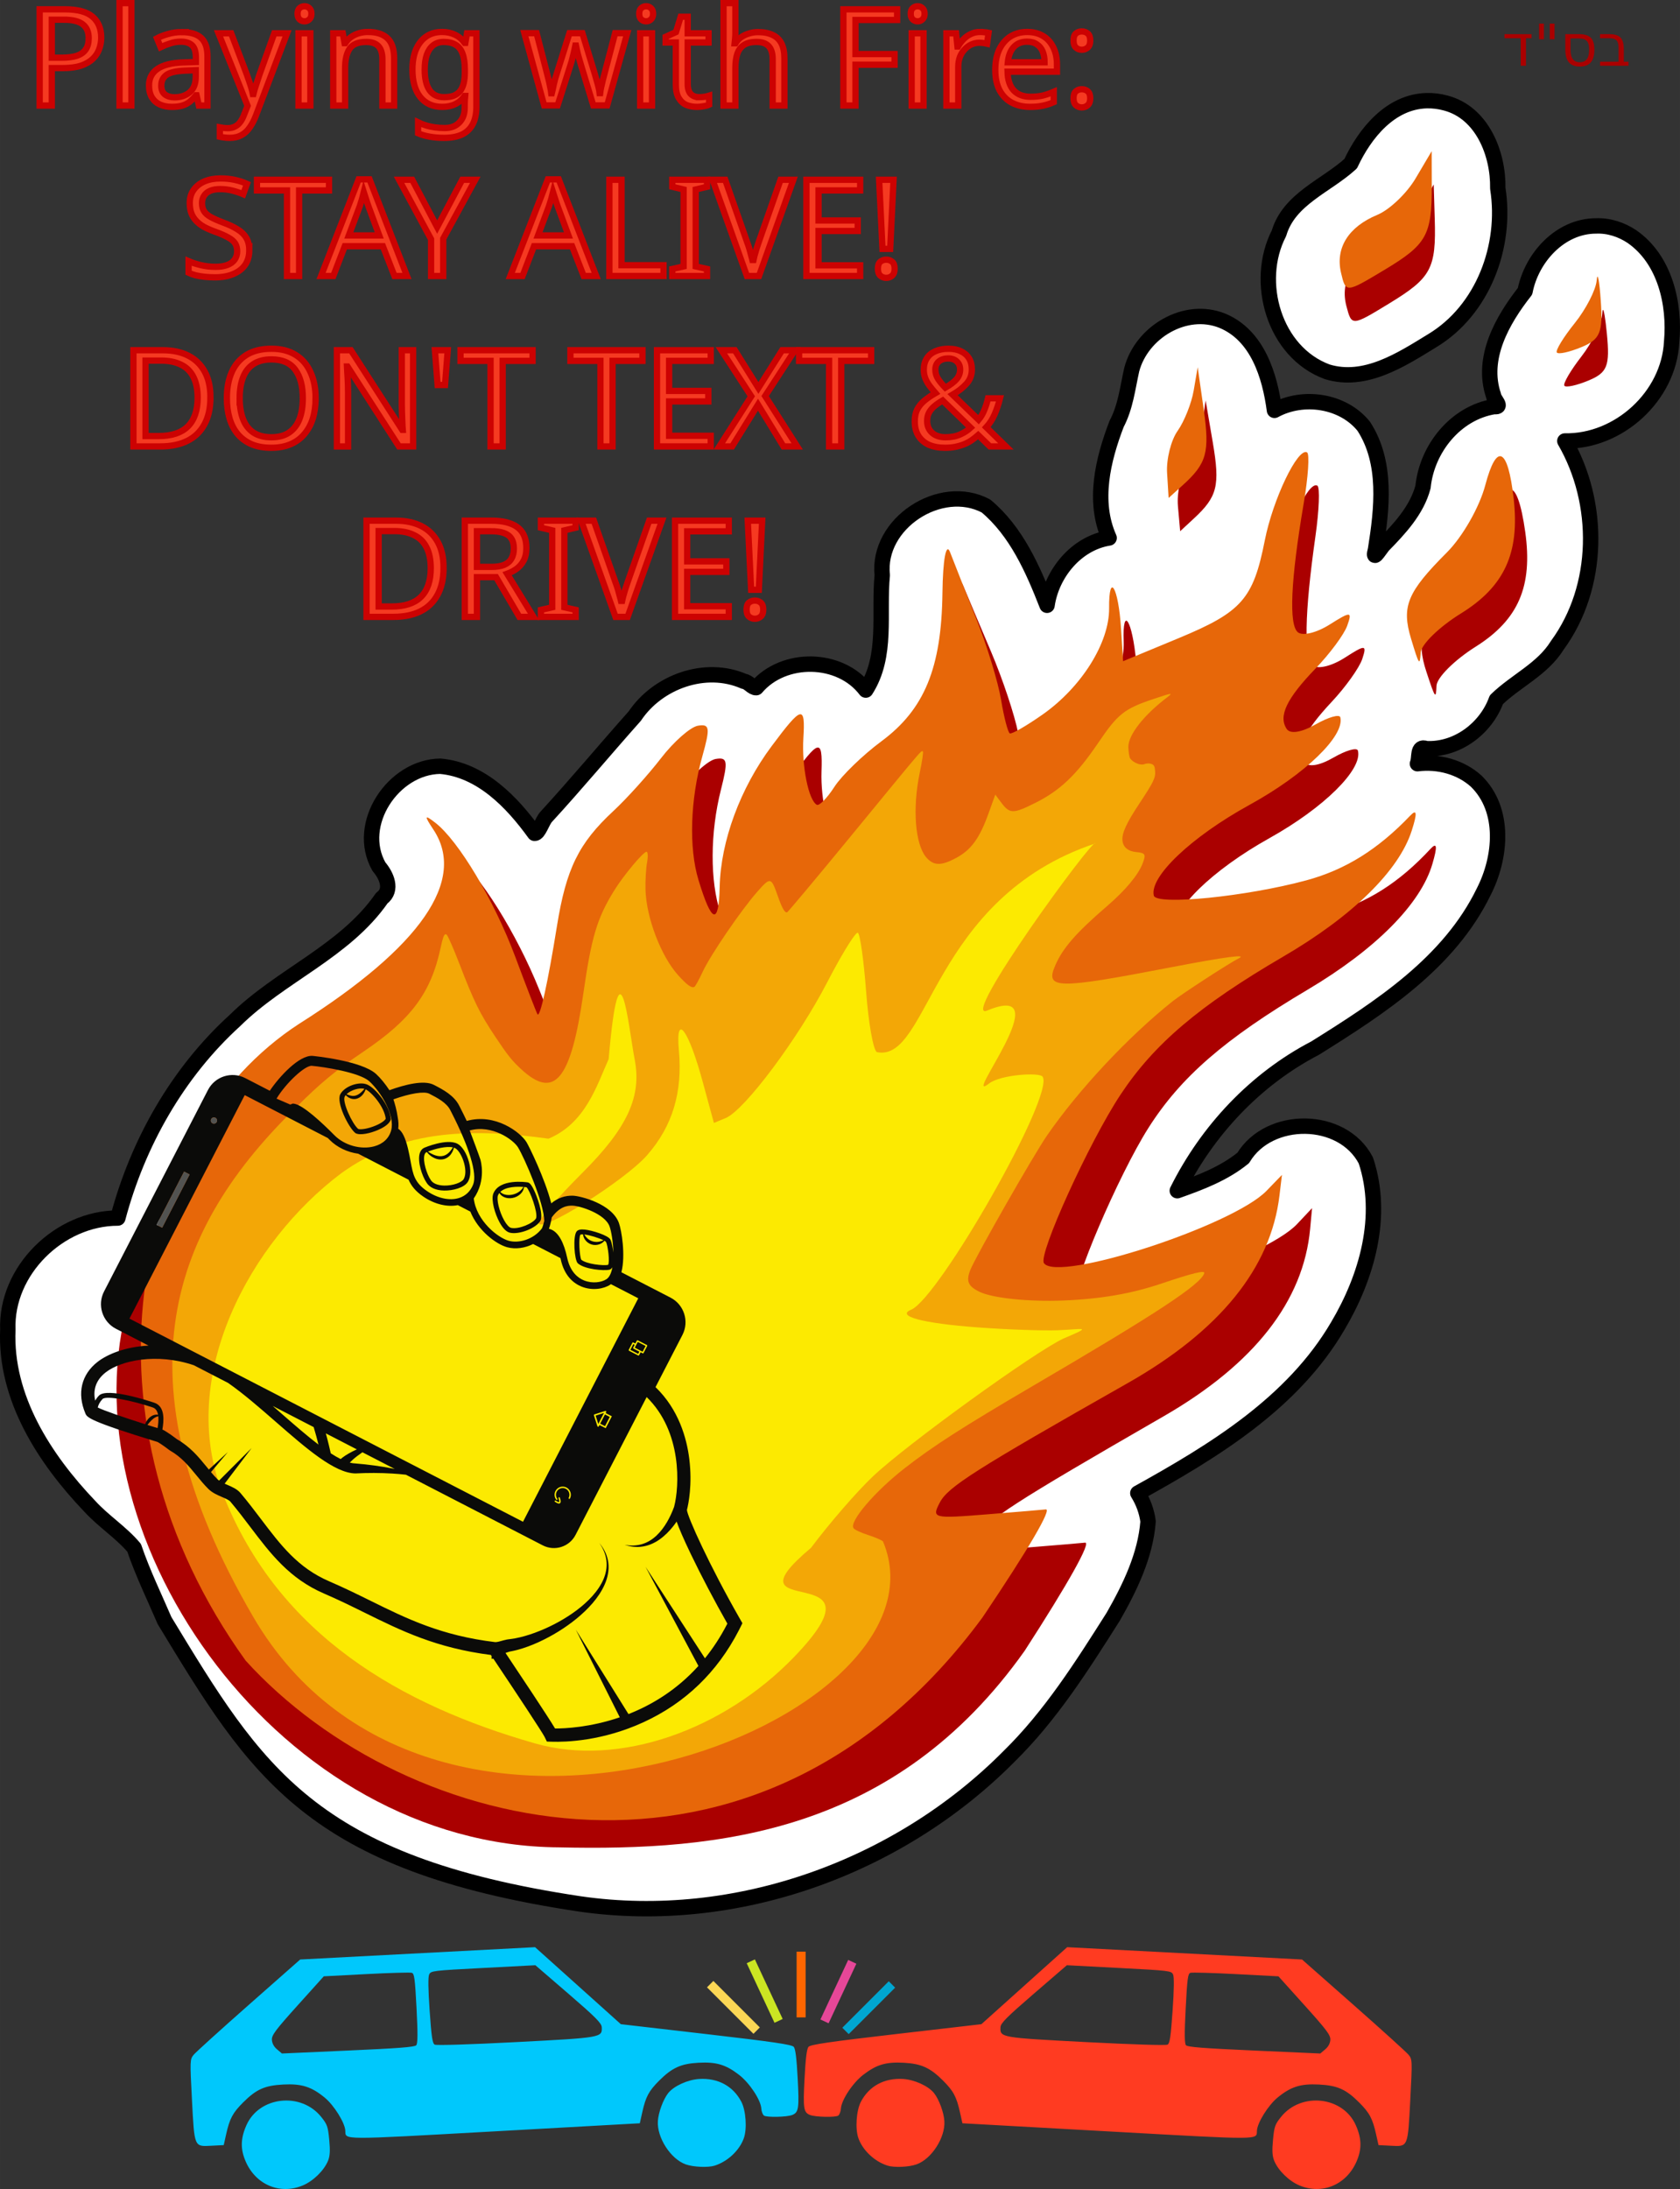
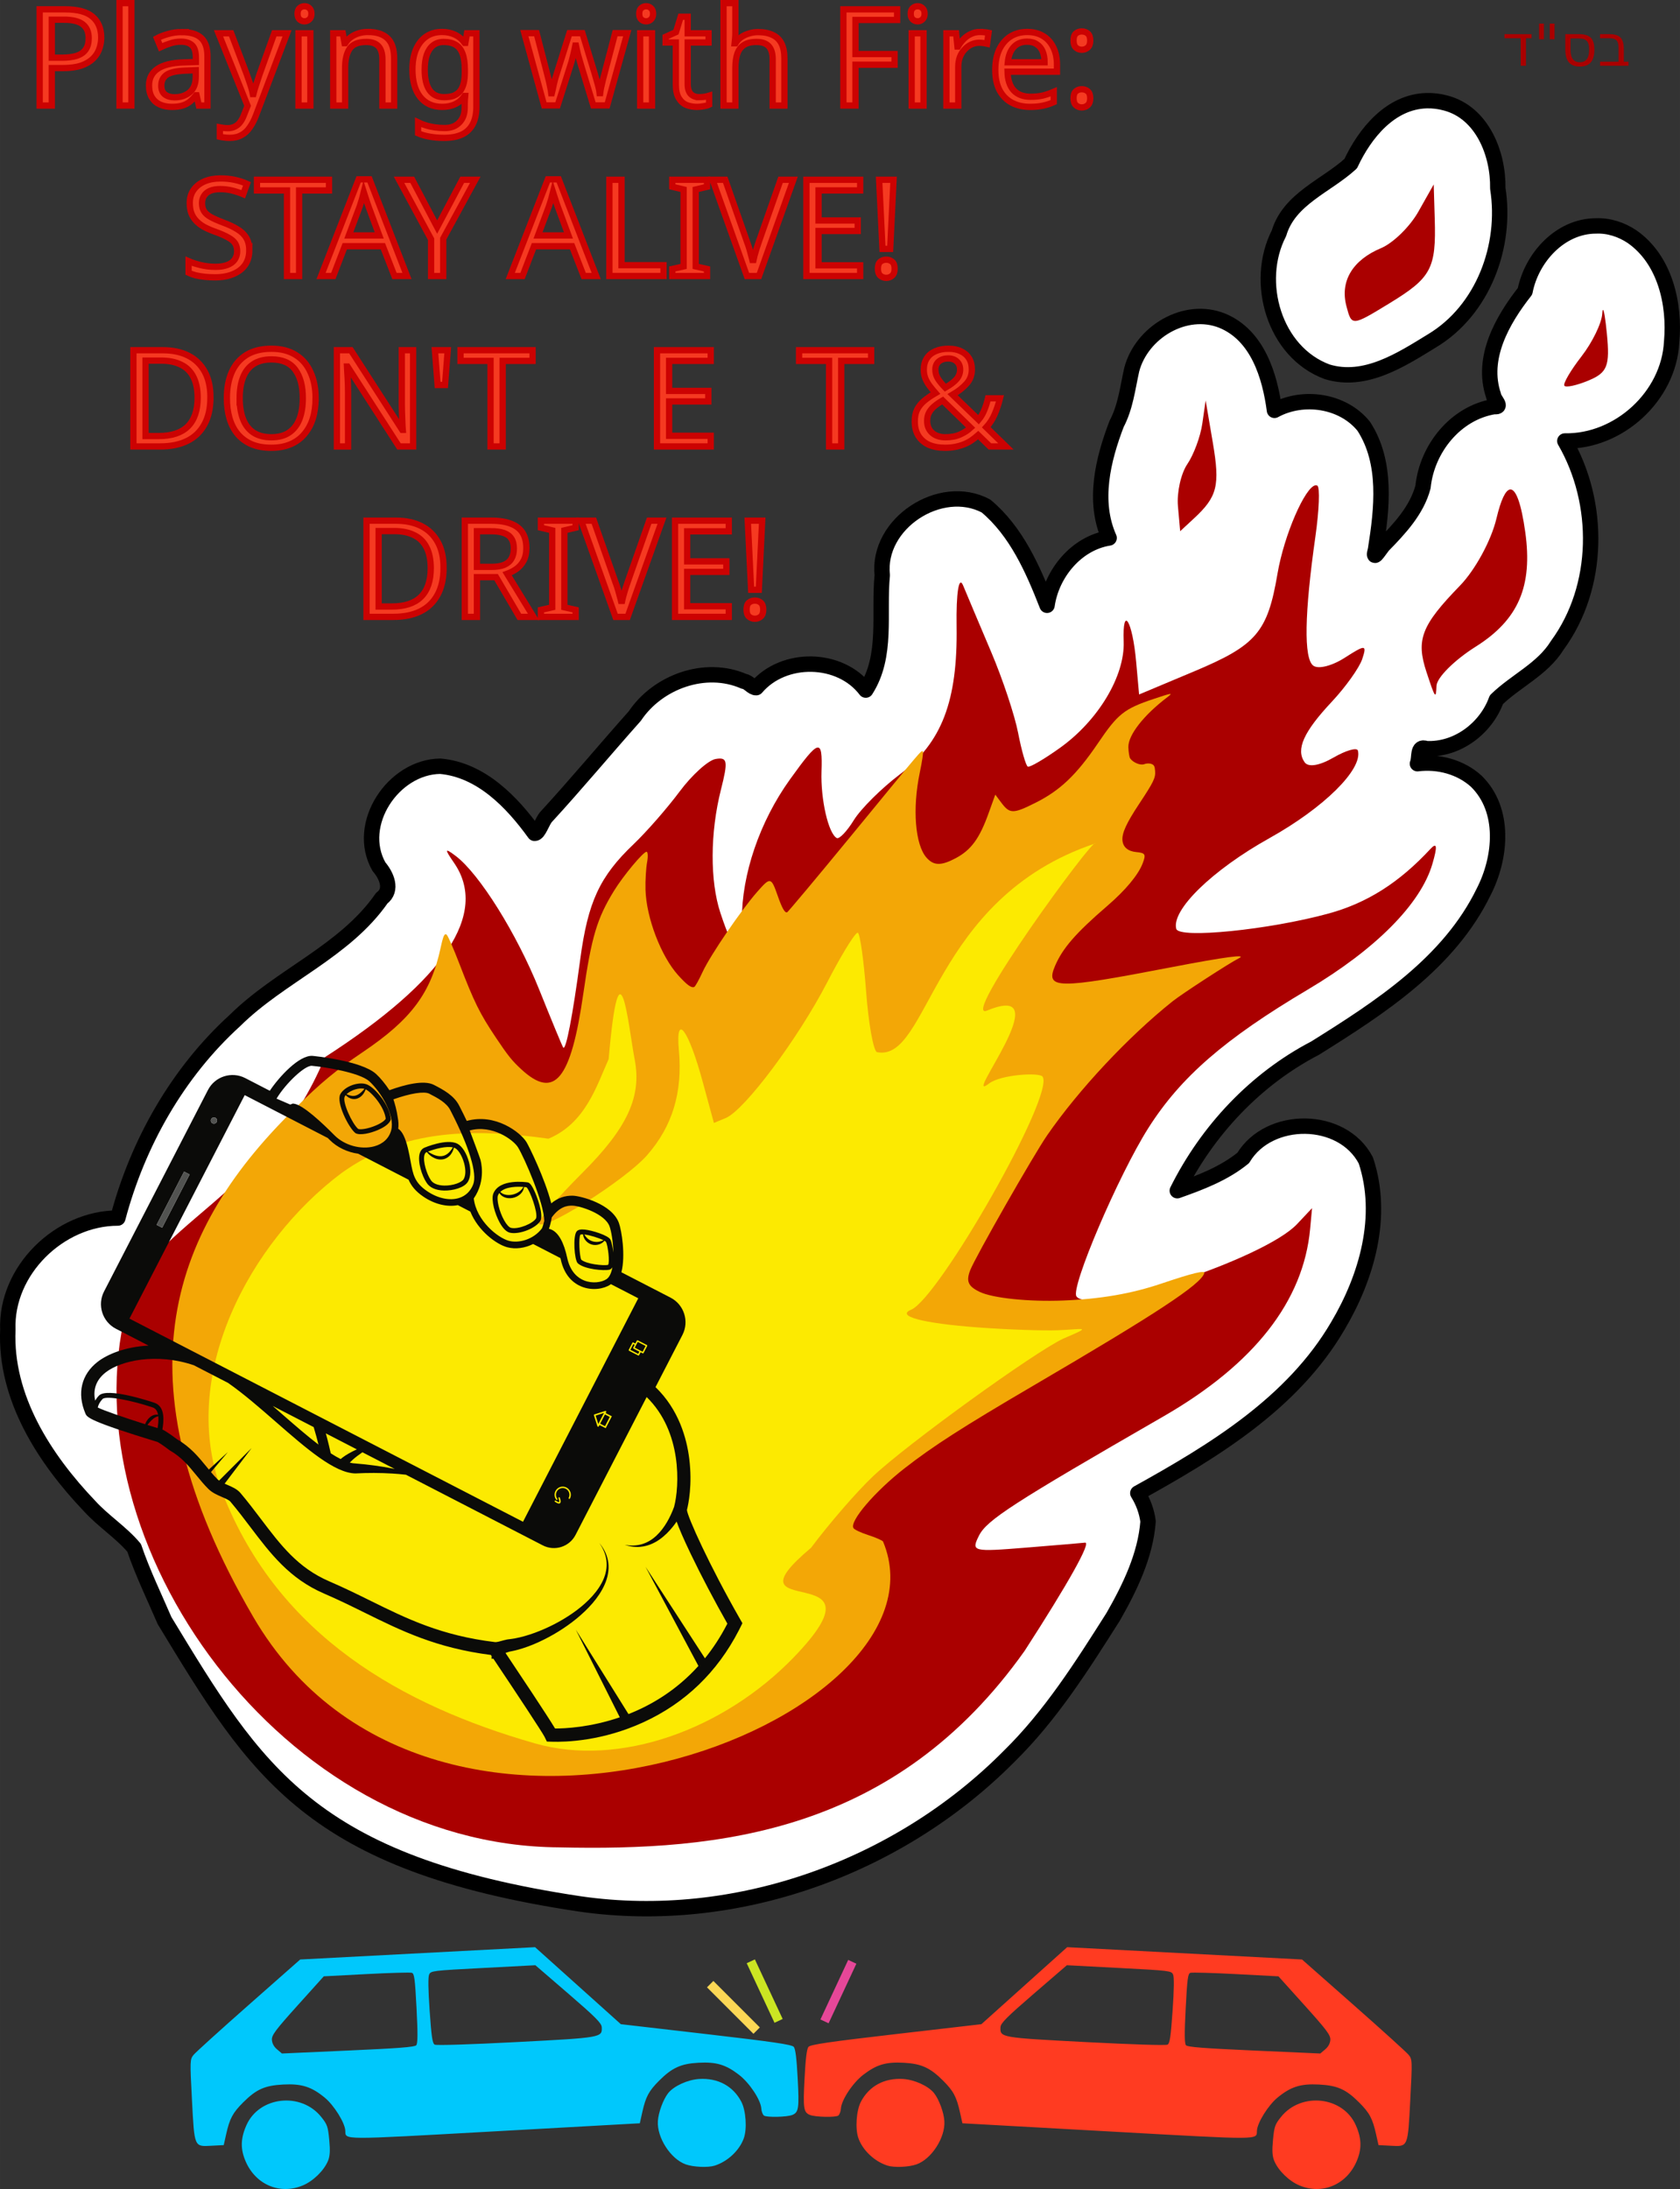
<svg xmlns="http://www.w3.org/2000/svg" xmlns:ns1="http://www.inkscape.org/namespaces/inkscape" xmlns:ns2="http://sodipodi.sourceforge.net/DTD/sodipodi-0.dtd" xmlns:xlink="http://www.w3.org/1999/xlink" width="246.45mm" height="320.976mm" viewBox="0 0 873.247 1137.318" id="svg94404" version="1.1" ns1:version="1.2.2 (b0a8486541, 2022-12-01)" ns2:docname="donttextndrive.svg">
  <rect x="0" y="0" width="873.247" height="1137.318" fill="#333333" stroke="none" />
  <defs id="defs94406">
    <linearGradient id="linearGradient103553" ns1:swatch="solid">
      <stop style="stop-color:#fcea01;stop-opacity:1;" offset="0" id="stop103555" />
    </linearGradient>
    <linearGradient id="linearGradient103547" ns1:swatch="solid">
      <stop style="stop-color:#e76709;stop-opacity:1;" offset="0" id="stop103549" />
    </linearGradient>
    <linearGradient id="linearGradient103541" ns1:swatch="solid">
      <stop style="stop-color:#f3a706;stop-opacity:1;" offset="0" id="stop103543" />
    </linearGradient>
    <linearGradient ns1:collect="always" xlink:href="#linearGradient103541" id="linearGradient103545" x1="338.684" y1="245.831" x2="966.535" y2="245.831" gradientUnits="userSpaceOnUse" gradientTransform="rotate(-22.52,1485.676,1339.4)" />
    <linearGradient ns1:collect="always" xlink:href="#linearGradient103547" id="linearGradient103551" x1="310.047" y1="168.32" x2="1242.768" y2="168.32" gradientUnits="userSpaceOnUse" />
    <linearGradient ns1:collect="always" xlink:href="#linearGradient103553" id="linearGradient103557" x1="352.64" y1="219.964" x2="1063.614" y2="219.964" gradientUnits="userSpaceOnUse" gradientTransform="rotate(-22.52,1498.018,1337.846)" />
  </defs>
  <ns2:namedview id="base" pagecolor="#ffffff" bordercolor="#666666" borderopacity="1.0" ns1:pageopacity="0.0" ns1:pageshadow="2" ns1:zoom="0.65091657" ns1:cx="599.15513" ns1:cy="428.62636" ns1:document-units="px" ns1:current-layer="text3017" showgrid="false" fit-margin-top="0" fit-margin-left="0" fit-margin-right="0" fit-margin-bottom="0" ns1:window-width="2560" ns1:window-height="1371" ns1:window-x="0" ns1:window-y="0" ns1:window-maximized="1" ns1:showpageshadow="2" ns1:pagecheckerboard="0" ns1:deskcolor="#d1d1d1" />
  <g ns1:label="Layer 1" ns1:groupmode="layer" id="layer1" transform="translate(95.017,10.683)">
    <path ns1:connector-curvature="0" id="path3074-6-3" d="m 646.461,41.629 c -18.787,0.533 -32.058,16.971 -39.385,32.701 -12.681,11.624 -31.995,18.236 -37.305,36.193 -12.992,25.19 -2.547,61.81 25.102,71.975 19.638,5.974 38.378,-6.248 54.412,-16.076 26.575,-15.918 38.977,-49.315 34.235,-79.225 0.326,-18.003 -8.092,-39.396 -27.116,-44.361 -3.232,-0.882 -6.593,-1.305 -9.943,-1.207 z m 88.019,65.076 c -18.584,0.059 -33.429,16.56 -36.799,33.939 -11.757,14.939 -23.044,34.702 -16.363,54.195 0.19,2.262 5.01,6.23 0.365,5.711 -20.123,3.241 -35.02,21.945 -37.021,41.705 -3.22,12.275 -12.371,21.91 -20.83,30.574 -2.273,2.842 -5.646,8.6 -3.85,1.925 3.351,-21.105 6.118,-45.066 -6.133,-63.954 -10.829,-13.44 -31.532,-16.411 -46.412,-8.285 -2.378,-17.997 -8.823,-39.047 -27.154,-46.576 -19.275,-7.744 -42.006,6.019 -47.061,25.514 -2.121,9.526 -3.197,19.344 -7.835,28.105 -7.118,18.578 -12.385,40.216 -3.89,59.258 -17.003,2.676 -29.877,18.401 -32.27,34.984 -7.35,-18.775 -15.967,-38.432 -31.754,-51.596 -23.636,-12.572 -56.813,9.104 -53.897,35.965 -1.975,19.898 2.846,41.867 -8.576,59.688 -13.316,-17.524 -42.674,-18.005 -56.908,-1.262 -1.97,0.192 -4.023,-3.018 -6.387,-3.275 -20.078,-8.78 -44.821,0.177 -56.754,18.024 -15.428,17.314 -30.294,35.188 -45.961,52.247 -2.219,2.285 -3.948,8.855 -6.141,8.686 -11.794,-16.329 -27.827,-32.977 -49.008,-34.863 -24.45,0.285 -44.366,30.138 -31.891,52.178 3.825,4.421 7.338,12.026 1.469,16.386 -19.234,27.704 -52.669,40.139 -76.254,63.486 -29.926,27.201 -50.6,63.769 -60.928,102.702 -30.366,0.012 -58.364,27.285 -57.176,58.046 -1.532,35.313 19.049,67.026 42.508,91.614 7.109,7.817 16.44,13.703 23.134,21.675 4.365,12.882 10.623,25.722 15.808,37.811 47.603,78.355 75.729,126.262 215.967,147.213 80.983,11.674 165.597,-18.814 222.946,-76.611 21.695,-21.256 38.018,-47.093 54.181,-72.59 8.715,-15.226 16.761,-31.817 18.137,-49.495 -0.675,-5.226 -2.543,-10.279 -5.334,-14.742 39.507,-21.88 80.501,-46.774 103.932,-86.824 15.069,-25.36 24.252,-57.06 14.601,-86.016 -12.154,-23.417 -50.351,-23.669 -63.73,-1.332 -10.042,8.182 -22.317,12.807 -34.285,17.043 15.614,-31.325 40.616,-57.943 71.626,-74.075 33.797,-21.117 69.688,-44.255 87.679,-81.314 9.029,-17.634 11.394,-42.379 -3.895,-57.363 -8.163,-7.422 -19.741,-10.47 -30.584,-9.105 1.325,-3.005 -0.381,-9.645 4.598,-7.814 16.099,0.788 31.093,-10.601 36.426,-25.422 10.163,-9.883 23.97,-15.84 31.662,-28.262 22.277,-30.376 22.581,-74.018 3.93,-106.17 28.052,0.501 54.056,-23.253 55.517,-51.41 1.813,-19.766 -3.451,-42.851 -20.601,-54.763 -5.509,-3.696 -12.136,-5.861 -18.805,-5.555 z" style="fill:#ffffff;fill-opacity:1;stroke:#000000;stroke-width:8;stroke-linecap:round;stroke-linejoin:round;stroke-miterlimit:4;stroke-dasharray:none;stroke-opacity:1" ns2:nodetypes="ccccccccccccccccccccccccccccccccccccccccccccccccccccccccccc" />
    <path ns1:connector-curvature="0" id="path3074-6" d="m 650.212,85.149 -7.981,14.148 c -4.389,7.783 -13.109,16.303 -19.377,18.932 -14.88,6.241 -21.432,17.227 -18.006,30.191 2.755,10.424 2.772,10.422 22.365,-1.52 21.754,-13.26 24.31,-18.029 23.533,-43.92 z m 87.96,65.191 c -0.158,0.085 -0.28,0.715 -0.353,1.949 -0.289,4.935 -5.15,14.93 -10.803,22.211 -5.653,7.281 -9.656,14.13 -8.895,15.221 0.761,1.09 6.47,-0.151 12.686,-2.758 9.679,-4.059 11.032,-7.532 9.42,-24.193 -0.776,-8.025 -1.581,-12.684 -2.056,-12.43 z m -206.508,47.039 -1.738,12.096 c -0.957,6.653 -4.456,16.091 -7.776,20.971 -3.32,4.88 -5.519,14.721 -4.884,21.869 l 1.155,12.996 7.084,-6.559 c 12.276,-11.366 13.704,-17.077 9.883,-39.516 z m 57.069,44.084 c -5.348,0.817 -16.297,25.786 -19.715,45.904 -5.169,30.424 -10.937,37.182 -43.32,50.764 l -28.626,12.006 -1.529,-17.004 c -1.924,-21.397 -7.176,-29.862 -6.484,-10.451 0.638,17.836 -13.197,40.933 -33.019,55.129 -8.241,5.902 -15.806,10.322 -16.809,9.824 -1.003,-0.498 -3.272,-8.397 -5.044,-17.555 -1.772,-9.157 -8.068,-28.055 -13.99,-41.994 -5.922,-13.939 -12.492,-29.507 -14.602,-34.594 -2.199,-5.303 -3.642,3.763 -3.382,21.252 0.578,38.86 -7.7,60.415 -29.545,76.941 -9.52,7.202 -20.255,17.877 -23.857,23.723 -3.602,5.845 -7.611,10.035 -8.911,9.311 -4.362,-2.432 -8.404,-20.134 -7.907,-34.625 0.597,-17.39 -1.236,-16.919 -16.41,4.207 -15.709,21.871 -25.086,49.306 -24.975,73.076 0.094,20.261 -3.656,19.012 -11.157,-3.719 -5.487,-16.627 -5.378,-41.716 0.279,-64.088 3.762,-14.877 3.409,-16.947 -2.714,-15.928 -3.871,0.644 -12.311,8.249 -18.755,16.9 -6.444,8.651 -17.22,20.975 -23.948,27.385 -17.637,16.804 -23.742,29.976 -27.728,59.824 -3.935,29.462 -7.482,47.783 -8.868,45.797 -0.505,-0.723 -6.081,-14.181 -12.391,-29.906 -11.743,-29.267 -31.153,-60.324 -43.53,-69.65 -5.697,-4.293 -5.848,-3.649 -0.841,3.584 18.198,26.287 -4.816,60.948 -67.044,100.98 -31.402,75.547 -94.134,86.861 -103.299,131.402 -30.488,120.574 80.505,278.326 225.074,279.179 83.047,1.881 174.61,-7.254 241.912,-102.137 22.793,-35.251 34.76,-56.676 31.377,-56.174 -0.846,0.126 -14.552,1.28 -30.459,2.564 -28.049,2.266 -28.794,2.079 -24.685,-6.184 4.027,-8.1 17.633,-16.893 95.911,-61.988 47.184,-27.183 72.761,-59.879 76.24,-97.459 l 0.994,-10.734 -7.796,8.285 c -17.151,18.23 -107.505,47.811 -114.673,37.543 -3.152,-4.514 21.819,-62.933 37.387,-87.469 16.765,-26.422 39.653,-46.296 82.719,-71.826 35.368,-20.966 58.806,-44.552 64.896,-65.311 2.72,-9.269 2.426,-11.55 -1.008,-7.846 -16.228,17.504 -32.914,28.079 -52.956,33.559 -30.978,8.47 -77.754,13.17 -79.153,7.953 -2.624,-9.779 18.72,-30.55 48.418,-47.117 28.415,-15.851 48.58,-35.803 45.992,-45.502 -0.47,-1.763 -6.195,-0.12 -12.722,3.652 -7.283,4.209 -13.068,5.138 -14.977,2.402 -4.641,-6.647 -0.533,-15.791 14.113,-31.408 7.228,-7.707 14.363,-17.715 15.857,-22.24 2.485,-7.528 1.712,-7.581 -9.113,-0.633 -6.674,4.284 -13.82,6.055 -16.396,4.064 -4.937,-3.814 -4.54,-26.991 1.137,-66.9 1.97,-13.847 2.43,-25.818 1.024,-26.602 -0.303,-0.169 -0.634,-0.222 -0.991,-0.168 z m 101.169,2.164 c -2.32,0.291 -4.757,5.295 -7.085,15.117 -2.687,11.336 -11.059,26.729 -18.954,34.85 -20.078,20.653 -22.959,28.075 -17.411,44.881 4.568,13.839 4.917,14.314 5.221,7.133 0.18,-4.246 9.306,-13.345 20.365,-20.303 22.207,-13.973 29.727,-31.392 25.746,-59.65 -2.111,-14.984 -4.899,-22.402 -7.882,-22.027 z" style="fill:#aa0000;fill-opacity:1;stroke:none;stroke-width:2;stroke-linecap:round;stroke-linejoin:round;stroke-miterlimit:4;stroke-dasharray:none;stroke-opacity:1" ns2:nodetypes="ccsccccscssscsccccccscscccccscssscccsccscsccccscccccccsscccccscsccscscscscscssssscsccss" />
    <g id="g103559" transform="rotate(-22.52,1487.963,1307.766)" style="stroke:none;stroke-linecap:round;stroke-linejoin:round">
-       <path ns1:connector-curvature="0" style="fill:url(#linearGradient103551);fill-opacity:1;stroke:none;stroke-width:2;stroke-linecap:round;stroke-linejoin:round;stroke-miterlimit:4;stroke-dasharray:none;stroke-opacity:1" d="M 318.159,329.477 C 282.911,179.308 367.83,53.493 470.5,34.493 c 73.83,-12.726 109.243,-35.565 103.167,-66.542 -1.671,-8.523 -1.269,-9.053 2.24,-2.95 7.625,13.258 12.873,49.055 11.769,80.28 -0.593,16.777 -0.938,31.202 -0.767,32.056 0.47,2.345 11.228,-13.028 26.893,-38.427 15.87,-25.732 26.888,-35.423 50.042,-44.014 8.832,-3.277 23.82,-10.403 33.305,-15.835 9.485,-5.433 20.387,-9.145 24.226,-8.251 6.073,1.415 5.553,3.44 -3.997,15.585 -14.361,18.264 -24.706,41.134 -26.428,58.42 -2.353,23.631 0.6,26.209 8.787,7.67 9.605,-21.75 29.471,-43.214 52.913,-57.171 22.644,-13.481 24.529,-13.208 16.876,2.445 -6.377,13.043 -9.872,30.758 -6.836,34.649 0.904,1.159 6.319,-1.132 12.033,-5.09 5.714,-3.959 19.99,-9.595 31.725,-12.526 26.928,-6.726 43.375,-23.241 58.71,-58.951 6.901,-16.071 11.936,-23.798 11.802,-18.113 -0.128,5.454 -0.415,22.187 -0.637,37.185 -0.222,14.998 -2.124,34.667 -4.226,43.708 -2.102,9.041 -3.231,17.126 -2.508,17.964 0.723,0.839 9.515,-0.302 19.538,-2.535 24.107,-5.372 46.318,-21.166 53.013,-37.699 7.287,-17.992 8.682,-8.249 1.722,12.028 l -5.531,16.114 h 31.345 c 35.46,0 43.548,-3.963 60.746,-29.768 12.131,-18.201 34.431,-38.16 37.805,-33.837 0.979,1.254 -4.336,12.01 -11.81,23.901 -21.541,34.272 -31.371,55.287 -28.368,60.661 1.567,2.805 8.891,3.924 16.805,2.567 12.837,-2.2 13.529,-1.854 8.159,4.069 -3.228,3.56 -13.906,9.967 -23.73,14.237 -19.906,8.653 -27.435,15.428 -25.862,23.276 0.647,3.229 6.371,4.598 14.817,3.544 7.569,-0.945 13.529,-0.253 13.244,1.536 -1.57,9.849 -28.345,20.345 -61.066,23.938 -34.198,3.755 -62.397,14.549 -63.967,24.485 -0.838,5.3 44.291,18.923 76.365,23.052 20.751,2.672 40.482,-0.593 62.621,-10.363 4.685,-2.067 4.025,0.127 -2.272,7.55 -14.102,16.625 -45.384,29.189 -86.617,34.79 -50.207,6.82 -79.465,16.203 -105.741,33.912 -24.4,16.444 -71.321,60.23 -70.253,65.56 2.429,12.123 97.972,19.715 121.26,9.636 l 10.584,-4.581 -5.301,9.422 c -18.56,32.987 -55.539,53.051 -110.225,59.804 -90.724,11.202 -106.882,14.021 -113.91,19.876 -7.169,5.972 -6.557,6.428 20.278,15.101 15.219,4.919 28.352,9.115 29.184,9.324 3.331,0.837 -16.473,15.82 -51.922,39.282 C 511.38,557.486 359.879,445.765 318.159,329.477 Z M 1081.085,71.057 c 1.738,-17.473 7.429,-23.148 34.41,-34.319 10.609,-4.392 24.629,-15.243 31.74,-24.567 14.084,-18.464 18.416,-13.722 11.004,12.043 -7.863,27.332 -21.922,40.36 -48.142,44.615 -13.057,2.119 -25.203,6.932 -27.103,10.741 -3.213,6.442 -3.341,5.875 -1.909,-8.513 z m 126.95,-108.397 c -0.258,-1.287 6.236,-6.01 14.431,-10.494 8.195,-4.484 16.767,-11.751 19.05,-16.146 2.282,-4.396 1.357,0.326 -2.056,10.494 -5.315,15.833 -7.982,18.487 -18.581,18.487 -6.806,0 -12.586,-1.053 -12.844,-2.341 z m -211.101,-19.767 c 2.333,-6.771 8.381,-14.917 13.441,-18.102 5.06,-3.185 12.146,-10.462 15.747,-16.172 l 6.546,-10.382 -5.487,21.388 c -5.633,21.956 -9.284,26.623 -25.265,32.302 l -9.223,3.277 z m 123.329,-61.336 c 2.129,-13.152 12.668,-20.676 28.962,-20.676 6.864,0 18.397,-4.44 25.63,-9.866 l 13.15,-9.866 -6.788,16.49 c -9.855,23.942 -14.164,27.319 -39.673,31.097 -22.975,3.402 -22.991,3.396 -21.279,-7.179 z" ns2:nodetypes="cccssssssssssssssssssssssscsssssssssscssssssssscsssssccsssssssssssssssssscsccscsscsccc" id="path3074" />
-     </g>
+       </g>
    <path id="path3110" style="fill:url(#linearGradient103545);fill-opacity:1;stroke:none;stroke-width:2;stroke-linecap:round;stroke-linejoin:round;stroke-miterlimit:4;stroke-dasharray:none;stroke-opacity:1" ns1:connector-curvature="0" d="m 136.487,474.732 c -0.729,0.127 -1.401,1.977 -2.403,6.699 -5.022,23.673 -15.229,37.517 -40.624,54.582 -13.467,9.049 -22.35,16.404 -33.865,27.963 -64.645,62.59 -95.954,140.435 -22.942,265.482 93.646,160.387 366.392,53.734 327.305,-39.277 -0.634,-0.656 -4.12,-2.163 -7.749,-3.329 -3.629,-1.166 -7.039,-2.745 -7.588,-3.563 -2.288,-3.411 11.08,-19.065 26.624,-31.166 14.739,-11.474 29.648,-21.1 67.441,-43.226 63.079,-36.93 86.413,-52.172 88.257,-58.063 0.517,-1.653 -5.603,-0.248 -22.277,5.379 -15.58,5.258 -31.584,8.029 -51.168,8.804 -17.766,0.703 -36.556,-1.227 -43.336,-4.508 -5.982,-2.895 -7.097,-5.497 -4.878,-11.228 2.654,-6.856 32.895,-59.816 39.987,-70.085 16.355,-23.677 42.141,-51.243 65.215,-69.643 5.008,-3.994 29.92,-20.137 34.372,-22.302 4.808,-2.338 -6.626,-0.871 -35.662,4.722 -58.747,11.317 -65.017,11.311 -59.784,-0.874 3.872,-9.013 10.584,-16.873 26.965,-30.972 9.506,-8.181 16.241,-16.165 18.572,-22.293 1.781,-4.681 1.375,-5.372 -3.37,-5.815 -4.293,-0.401 -6.882,-2.584 -7.16,-6.089 -0.301,-3.788 2.025,-8.902 8.753,-19.06 7.421,-11.204 8.512,-13.409 8.227,-16.997 -0.203,-2.556 -0.557,-3.16 -2.044,-3.681 -0.959,-0.336 -2.551,-0.273 -3.609,0.155 -1.934,0.78 -5.864,-0.835 -7.319,-3.004 -0.429,-0.639 -0.862,-3.279 -0.932,-5.819 -0.175,-6.269 8.03,-16.728 20.391,-26.066 3.038,-2.295 2.186,-2.159 -7.364,1.041 -15.244,5.107 -18.51,7.74 -28.727,22.813 -11.341,16.731 -19.808,24.722 -32.758,31.193 -11.552,5.772 -13.233,5.728 -17.744,-0.358 l -2.971,-3.974 -3.412,9.466 c -4.718,13.251 -9.102,19.265 -17.106,23.53 -7.562,4.03 -11.465,3.998 -15.219,-0.231 -5.927,-6.676 -7.424,-25.438 -3.521,-44.162 1.226,-5.881 1.998,-10.836 1.598,-11.062 -0.931,-0.527 0.322,-1.933 -37.414,44.027 -17.723,21.586 -32.642,39.364 -33.093,39.551 -1.202,0.498 -2.641,-2.027 -4.969,-8.674 -3.387,-9.671 -3.784,-9.68 -10.566,-1.993 -8.25,9.352 -24.296,32.765 -28.41,41.635 -1.875,4.045 -3.797,7.613 -4.385,7.856 -1.489,0.617 -3.795,-1.074 -8.337,-6.104 -8.909,-9.866 -16.572,-29.873 -16.977,-44.454 -0.137,-4.922 0.278,-11.342 0.829,-14.266 0.551,-2.924 0.394,-5.376 -0.248,-5.432 -1.646,-0.144 -12.103,12.408 -16.952,20.28 -8.817,14.311 -11.719,23.968 -15.95,53.41 -6.469,45.016 -14.986,55.313 -32.347,39.242 -4.734,-4.381 -6.859,-7.028 -13.19,-16.504 -8.327,-12.466 -11.134,-18.105 -19.073,-38.721 -2.702,-7.017 -5.532,-13.553 -6.321,-14.487 -0.28,-0.332 -0.524,-0.395 -0.767,-0.353 z" ns2:nodetypes="ccscsccscccsccccccccccccsssccccsssccccccccssscsscsccsccsccc" />
    <path id="path3121" style="fill:url(#linearGradient103557);fill-opacity:1;stroke:none;stroke-width:2;stroke-linecap:round;stroke-linejoin:round;stroke-miterlimit:4;stroke-dasharray:none;stroke-opacity:1" ns1:connector-curvature="0" d="m 350.238,474.235 c -2.243,1.989 -8.575,12.507 -15.283,25.458 -15.243,29.428 -42.967,66.456 -52.75,70.513 l -6.142,2.547 -5.579,-20.498 c -7.501,-27.913 -14.465,-37.476 -12.624,-17.241 1.987,21.833 -3.334,39.439 -16.506,54.479 -11.611,13.257 -55.834,40.969 -56.253,35.233 -0.133,-1.81 10.113,-13.593 22.74,-26.201 23.327,-23.292 30.736,-39.533 27.052,-58.684 -3.362,-17.48 -7.789,-66.543 -13.539,-0.257 -6.108,13.514 -11.921,33.267 -31.272,41.352 -38.14,-5.267 -75.31,-5.483 -107.71,17.95 -47.116,35.341 -85.747,105.413 -61.552,166.632 29.231,73.961 93.246,109.817 162.039,129.547 44.279,12.699 98.388,-7.224 134.508,-44.464 52.337,-53.96 -38.723,-16.879 9.158,-57.076 9.425,-12.611 23.928,-29.326 32.242,-37.186 17.517,-16.561 83.766,-64.451 98.942,-71.55 16.114,-6.817 10.007,-4.786 -2.904,-4.331 -7.267,0.301 -26.009,-0.312 -41.731,-1.483 -28.6,-2.13 -42.512,-5.856 -34.484,-9.184 14.359,-5.953 74.773,-111.48 68.332,-121.084 -1.582,-2.358 -21.853,-1.07 -27.783,3.525 -15.571,12.066 37.962,-54.101 -1.04,-37.868 -15.049,6.264 55.685,-90.635 56.158,-86.81 -85.57,28.626 -86.199,114.038 -113.496,108.404 -1.88,-1.065 -4.361,-15.196 -5.572,-31.403 -1.211,-16.207 -3.152,-29.952 -4.287,-30.594 -0.142,-0.08 -0.344,-0.009 -0.664,0.275 z" ns2:nodetypes="cssccsscsccccsssccccsscssccsccc" />
    <g id="g306" transform="matrix(0.226,-0.438,0.438,0.226,-89.897,751.596)">
      <path d="m 414.136,527.931 h 6.846 v 9.322 h -6.846 z M 509.068,134.71 c 0.607,0 1.246,0.098 1.895,0.239 -0.14,0.373 -0.287,0.739 -0.406,1.119 l -0.334,1.946 c -0.061,0.329 -0.1,0.661 -0.135,0.994 l 0.054,1.016 c -0.029,2.716 1.234,5.649 3.373,7.576 2.117,1.974 4.83,2.949 7.425,3.304 1.699,0.222 3.399,0.194 5.052,-0.078 0.177,7.446 -7.434,26.106 -17.834,33.045 h -0.051 c -1.949,0 -5.923,-1.78 -11,-5.975 -6.858,-5.665 -11.533,-12.164 -11.806,-14.938 2.09,-8.479 17.745,-28.248 23.767,-28.248 m 16.793,14.789 c -1.484,-0.376 -2.928,-0.774 -4.293,-1.251 -2.182,-0.781 -4.158,-1.817 -5.67,-3.21 -1.5,-1.389 -2.604,-3.178 -3.06,-5.386 l -0.239,-0.812 c -0.029,-0.284 -0.049,-0.571 -0.094,-0.858 l -0.247,-1.757 c -0.023,-0.304 -0.029,-0.619 -0.042,-0.929 5.912,1.979 12.641,8.731 13.645,14.203 m -32.097,32.445 c 3.373,2.786 9.464,7.17 14.406,7.17 0.476,0 0.942,-0.04 1.393,-0.128 l 0.483,-0.093 0.415,-0.261 c 12.213,-7.651 21.443,-29.183 20.767,-38.652 -0.67,-9.397 -12.682,-20.52 -22.16,-20.52 -9.767,0 -27.048,23.712 -28.969,32.707 l -0.058,0.55 c 0,5.423 7.112,13.769 13.723,19.227 m -6.105,190.969 c -6.173,-0.249 -19.044,-10.84 -21.106,-18.818 -0.531,-2.061 0.877,-5.887 3.766,-10.238 6.112,-9.198 15.817,-17.064 20.136,-17.739 1.075,-0.116 2.114,-0.054 3.12,0.136 -1.025,1.619 -1.629,3.574 -1.603,5.564 -0.026,3.342 1.265,6.583 3.261,9.159 1.991,2.593 4.744,4.602 7.845,5.618 2.623,0.885 5.575,0.901 8.048,-0.081 0.452,1.097 0.77,1.948 0.938,2.41 -1.039,4.49 -18.05,23.026 -24.405,23.989 m 7.332,-46.298 c 7.88,2.592 13.459,13.594 15.872,19.276 -5.433,-0.259 -9.826,-3.175 -12.862,-7.052 -1.633,-2.128 -2.868,-4.568 -3.313,-7.197 -0.292,-1.634 -0.159,-3.328 0.303,-5.027 m 22.194,21.042 c -0.393,-1.173 -9.751,-28.735 -27.362,-26.751 l -0.087,0.011 c -6.946,1.018 -17.906,11.182 -23.79,20.035 -3.921,5.903 -5.426,10.767 -4.475,14.454 2.557,9.905 17.301,22.667 26.296,22.762 l 0.156,0.002 0.159,-0.018 c 7.273,-0.801 20.459,-14.534 25.798,-21.996 3.5,-4.894 3.672,-6.912 3.376,-8.238 z m -44.545,-92.117 0.1,-0.168 c 3.26,-6.041 13.44,-16.371 20.282,-17.717 0.487,-0.096 0.91,-0.135 1.28,-0.135 1.321,0 1.933,0.503 2.169,0.697 l 0.378,0.32 c -1.076,2.289 -1.755,4.79 -1.97,7.387 -0.285,3.489 0.322,7.305 2.45,10.477 2.076,3.215 5.707,5.238 9.24,5.732 2.565,0.393 5.089,0.194 7.493,-0.361 0.076,0.469 0.118,0.924 0.118,1.361 0,3.94 -4.107,10.548 -9.763,15.712 -5.382,4.912 -11.111,7.623 -15.371,7.229 -3.878,-0.36 -11.082,-6.664 -15.216,-15.13 -3.041,-6.225 -3.472,-11.839 -1.19,-15.404 m 25.127,-16.224 c 6.397,5.563 14.33,14.674 16.052,21.371 -2.315,-0.242 -4.544,-0.553 -6.618,-1.211 -2.958,-0.92 -5.392,-2.648 -6.969,-5.028 -1.594,-2.376 -2.401,-5.367 -2.632,-8.498 -0.157,-2.159 -0.057,-4.373 0.167,-6.634 m -9.202,51.985 c 0.42,0.039 0.845,0.058 1.281,0.058 5.514,0 12.035,-3.092 18.109,-8.636 6.972,-6.363 11.475,-14.052 11.475,-19.59 0,-12.708 -19.427,-28.81 -19.627,-28.974 -1.428,-1.173 -3.944,-2.412 -7.794,-1.656 -8.769,1.726 -19.941,13.134 -23.845,20.291 -3.284,5.212 -2.949,12.469 0.946,20.453 4.031,8.249 12.213,17.381 19.455,18.054 M 326.237,532.25 h 10.925 v 5.733 h -10.925 z m 11.863,-1.62 h -13.088 l 6.543,-6.545 z m 74.55,3.5 h -2.679 v -9.323 h 6.846 v 1.637 h -3.423 c -0.41,0 -0.744,0.334 -0.744,0.744 z m 76.419,-152.292 c -3.259,0.805 -6.216,1.328 -8.074,1.412 -14.475,-2.462 -25.327,-14.326 -27.64,-24.962 -2.558,-11.778 3.055,-40.114 22.694,-53.392 23.394,3.078 39.093,-12.026 39.762,-12.685 2.85,-2.796 16.346,-17.722 22.001,-23.99 16.665,18.186 12.308,45.606 7.506,53.468 -6.96,11.392 -39.495,51.304 -56.249,60.149 M 480.426,227.64 c 3.117,-2.406 6.65,-5.133 10.37,-8.342 9.078,-7.825 13.67,-14.006 14.027,-18.87 3.612,-1.294 7.061,-3.336 10.31,-5.893 6.364,-4.438 11.89,-9.744 14.912,-12.848 13.838,12.932 22.635,24.876 22.635,30.875 0,9.707 0,20.709 -5.425,27.942 -0.219,0.291 -0.628,0.859 -1.203,1.668 -24.261,33.938 -45.085,54.129 -57.13,55.398 -7.689,0.815 -14.471,-1.531 -19.623,-6.767 -7.243,-7.361 -10.591,-19.77 -8.958,-33.192 1.944,-15.968 8.771,-21.239 20.085,-29.971 m -2.683,-137.466 -0.308,-0.737 -2.156,-1.916 -1.09,-15.71 c 18.69,1.168 45.024,10.416 47.836,17.252 4.811,11.676 16.891,47.908 13.274,61.339 -4.253,15.801 -19.27,40.619 -35.292,44.159 -8.535,1.884 -16.811,-1.032 -23.323,-8.211 -9.822,-10.834 -13.426,-28.393 -8.76,-42.701 5.264,-16.142 13.538,-44.554 9.819,-53.475 M 420.122,23.73 c 0,-1.811 1.469,-3.28 3.28,-3.28 1.809,0 3.278,1.469 3.278,3.28 0,1.809 -1.469,3.278 -3.278,3.278 -1.811,0 -3.28,-1.469 -3.28,-3.278 M 297.993,20.45 h 63.123 v 6.558 h -63.123 z m 25.064,511.8 c -0.327,0 -0.623,-0.199 -0.747,-0.5 -0.128,-0.303 -0.058,-0.651 0.175,-0.882 l 8.498,-8.502 c 0.304,-0.304 0.841,-0.304 1.146,0 l 8.498,8.502 c 0.233,0.231 0.299,0.579 0.177,0.882 -0.128,0.301 -0.422,0.5 -0.749,0.5 h -1.272 v 7.354 h -14.165 v -7.354 z m -81.573,-7.875 c -3.019,0 -5.589,1.899 -6.618,4.561 l -1.383,-0.566 c 1.253,-3.207 4.358,-5.493 8.001,-5.493 4.748,0 8.607,3.863 8.607,8.61 0,4.746 -3.859,8.609 -8.607,8.609 -0.413,0 -0.747,-0.335 -0.747,-0.75 0,-0.413 0.334,-0.747 0.747,-0.747 3.92,0 7.114,-3.19 7.114,-7.112 0,-3.922 -3.194,-7.112 -7.114,-7.112 m -8.571,7.305 c 0.008,0.002 0.709,0.25 3.125,-2.263 l 0.205,-0.208 c 0.282,-0.298 0.754,-0.313 1.057,-0.032 0.301,0.284 0.315,0.756 0.033,1.057 -1.888,2.009 -3.269,2.958 -4.343,2.958 -0.249,0 -0.48,-0.051 -0.698,-0.151 -1.15,-0.525 -1.498,-2.142 -1.161,-5.406 0.042,-0.407 0.403,-0.715 0.821,-0.666 0.411,0.042 0.709,0.408 0.667,0.82 l -0.018,0.221 c -0.311,3.32 0.286,3.659 0.312,3.67 M 170.385,278.329 c 2.634,-14.958 6.752,-31.712 10.812,-48.222 1.086,-4.418 2.177,-8.86 3.25,-13.301 v 48.578 c -4.808,4.685 -9.82,9.221 -14.062,12.945 m 5.884,32.396 c -1.925,-1.222 -3.91,-2.391 -6.069,-3.439 -0.849,-0.401 -1.722,-0.784 -2.63,-1.148 -0.055,-3.71 0.162,-7.761 0.589,-12.075 2.94,-2.443 9.284,-7.801 16.288,-14.243 v 36.785 c -2.603,-2.076 -5.312,-4.045 -8.178,-5.88 m -7.625,5.65 c 1.34,0.401 2.693,0.851 4.046,1.364 3.848,1.478 7.669,3.299 11.378,5.323 l 0.379,0.217 v 38.316 c -0.158,-0.561 -0.31,-1.123 -0.473,-1.683 -3.699,-12.773 -8.19,-25.333 -13.349,-37.697 l -4.695,2.347 4.695,-2.347 c -0.852,-1.704 -1.498,-3.669 -1.981,-5.84 M 119.511,114.483 c -3.476,2.312 -7.927,3.957 -11.473,5.094 -0.658,-3.666 -1.307,-7.357 -1.939,-11.028 0.177,0.035 0.362,0.067 0.539,0.103 1.934,0.382 3.804,0.803 5.57,1.376 1.766,0.576 3.42,1.291 4.906,2.326 0.859,0.584 1.643,1.301 2.397,2.129 m -0.521,-4.142 c -1.511,-1.766 -3.584,-2.966 -5.702,-3.642 -2.13,-0.684 -4.333,-0.903 -6.477,-0.784 -0.383,0.026 -0.763,0.074 -1.144,0.119 -4.041,-23.676 -7.279,-45.866 -7.273,-52.491 2.721,-0.709 6.275,-0.793 10.211,0.387 5.311,1.594 12.917,28.224 16.42,51.128 0.53,3.468 -1.361,6.265 -4.251,8.51 -0.367,-1.16 -0.965,-2.273 -1.784,-3.227 m 112.623,521.055 c 3.823,5.292 9.136,9.554 15.007,12.564 5.877,3.043 12.249,5.012 18.69,6.284 2.039,0.399 4.085,0.709 6.139,0.977 -5.174,5.563 -12.629,14.512 -23.6,29.048 -15.015,19.888 -32.624,45.06 -47.453,67.825 -0.261,0 -0.534,0 -0.794,0 -15.248,0 -29.404,-1.542 -42.529,-4.25 l 56.982,-99.905 -67.297,97.483 C 113.605,732.688 87.582,716.443 67.83,699.153 l 53.645,-90.202 -60.853,83.596 C 36.647,669.536 23.378,646.158 18.84,637.296 c 8.131,-13.09 35.034,-61.644 46.797,-82.952 0.513,0.483 1.029,0.966 1.49,1.412 0.628,0.606 1.195,1.178 1.653,1.689 0.254,0.271 0.406,0.469 0.625,0.724 l 0.957,1.224 c 1.283,1.624 2.613,3.178 3.973,4.681 5.454,6.002 11.382,11.294 17.578,16.166 12.418,9.697 25.878,17.835 40.212,24.093 7.17,3.106 14.574,5.719 22.201,7.539 7.615,1.808 15.499,2.812 23.376,2.334 7.836,-0.481 15.75,-2.665 22.215,-7.156 6.502,-4.436 11.194,-10.969 14.138,-17.991 -3.481,6.786 -8.598,12.775 -15.089,16.493 -6.463,3.781 -13.977,5.224 -21.359,5.109 -7.414,-0.123 -14.771,-1.638 -21.86,-3.913 -7.095,-2.286 -13.953,-5.315 -20.558,-8.806 -13.193,-7.014 -25.462,-15.813 -36.396,-25.809 -5.452,-5.007 -10.558,-10.36 -14.959,-16.037 -1.097,-1.419 -2.146,-2.858 -3.122,-4.316 l -0.727,-1.092 c -0.353,-0.507 -0.761,-1.085 -1.127,-1.542 -0.754,-0.964 -1.485,-1.793 -2.184,-2.565 -1.403,-1.549 -2.689,-2.879 -3.773,-4.142 -1.009,-1.162 -1.784,-2.286 -2.084,-2.96 -20.067,-53.926 -20.8,-94.16 -21.567,-136.685 -0.276,-15.368 -0.563,-31.26 -1.75,-48.263 -2.504,-35.898 10.397,-62.886 25.335,-94.135 4.832,-10.109 9.83,-20.562 14.462,-31.725 2.095,-5.053 1.694,-10.793 1.307,-16.342 -0.07,-1.015 -0.141,-2.039 -0.196,-3.052 l 46.449,8.089 -46.284,-14.793 c 0.1,-0.649 0.224,-1.277 0.404,-1.848 1.074,-3.409 2.391,-6.767 3.81,-10.173 l -0.107,0.356 26.81,6.125 -25.492,-9.363 c 0.49,-1.146 0.985,-2.292 1.491,-3.46 5.286,-12.192 10.75,-24.795 11.504,-41.056 2.036,-11.194 2.058,-17.254 2.058,-17.508 l -0.077,-0.855 c 8.577,-2.688 23.114,-8.3 21.242,-20.528 -0.81,-5.292 -8.253,-51.807 -20.102,-55.361 -2.261,-0.677 -4.449,-1.019 -6.523,-1.104 7.538,-6.183 18.104,-10.04 31.688,-3.724 18.291,8.506 42.922,37.985 49.168,79.079 v 40.605 c -2.569,19.595 -8.079,42.014 -13.446,63.842 -10.075,40.967 -19.591,79.663 -9.767,99.31 6.539,11.207 12.537,22.826 17.805,34.794 1.908,4.333 3.726,8.713 5.408,13.146 v 162.416 c 0,14.175 11.492,25.667 25.667,25.667 H 373.62 c -15.245,50.166 -67.673,73.894 -89.546,78.785 -5.896,0.732 -11.847,1.036 -17.761,0.717 -5.986,-0.334 -11.945,-1.302 -17.582,-3.281 -5.631,-1.961 -10.899,-5.071 -15.108,-9.443 -4.23,-4.349 -7.264,-9.933 -9.068,-15.96 0.948,6.202 3.197,12.369 7.058,17.645 M 196.999,507.334 V 40.29 h 265.099 v 98.595 c -0.276,0.863 -0.541,1.706 -0.83,2.592 -3.461,10.621 -2.964,22.79 0.83,33.488 v 59.773 c -4.363,5.366 -7.486,12.015 -8.706,22.027 -1.72,14.135 1.524,27.458 8.706,36.425 v 14.859 c -14.285,16.454 -18.074,40.259 -15.582,51.727 1.948,8.96 7.786,17.097 15.582,22.781 v 32.417 c -0.32,0.269 -0.614,0.529 -0.947,0.802 -14.243,11.705 -16.31,24.251 -15.536,32.714 1.143,12.514 8.912,22.229 15.65,25.958 0.268,0.147 0.557,0.252 0.833,0.381 v 32.505 z m 212.228,28.281 c -0.409,0 -0.744,-0.332 -0.744,-0.742 v -10.809 c 0,-0.408 0.335,-0.744 0.744,-0.744 h 8.332 c 0.411,0 0.745,0.336 0.745,0.744 v 2.38 h 3.421 c 0.41,0 0.744,0.334 0.744,0.744 v 10.809 c 0,0.41 -0.334,0.744 -0.744,0.744 h -8.331 c -0.41,0 -0.744,-0.334 -0.744,-0.744 v -2.382 z m 94.416,-82.788 c 2.889,-4.211 -0.248,-21.715 -3.071,-28.872 -1.603,-4.062 -3.378,-6.186 -5.592,-6.676 -6.368,-1.432 -28.148,11.767 -29.361,16.492 -2.401,9.357 5.46,28.217 9.299,32.693 0.636,0.74 1.803,1.568 3.747,1.633 -5.605,1.704 -10.621,2.104 -14.009,0.226 -5.339,-2.956 -11.199,-10.938 -12.069,-20.468 -0.621,-6.78 1.134,-16.911 13.008,-26.672 12.902,-10.603 19.244,-20.132 18.85,-28.318 -0.052,-1.049 -0.209,-2.006 -0.435,-2.874 3.822,-0.464 8.176,-1.615 12.04,-2.835 13.863,2.212 18.557,8.593 21.093,13.937 3.349,7.065 8.121,34.125 -1.591,44.585 -3.717,4.002 -12.833,10.841 -22.617,16.182 5.08,-3.449 9.556,-7.355 10.708,-9.033 m -7.88,-26.978 c 2.065,5.416 3.836,15.501 3.893,20.88 -1.426,-1.123 -2.66,-2.329 -3.65,-3.673 -1.384,-1.883 -2.296,-4.004 -2.669,-6.216 -0.372,-2.21 -0.241,-4.499 0.447,-6.734 0.442,-1.451 1.132,-2.857 1.979,-4.257 m -4.48,3.181 c -1.369,2.494 -1.901,5.53 -1.395,8.409 0.464,2.891 1.999,5.561 4.107,7.467 1.621,1.479 3.6,2.48 5.649,2.912 -0.036,0.906 -0.145,1.61 -0.33,2.039 -2.323,3.384 -17.168,13.603 -20.549,13.025 -3.164,-3.948 -9.742,-20.484 -8.108,-27.61 2.163,-3.22 19.451,-13.443 23.077,-12.887 0.51,0.348 1.028,1.155 1.537,2.27 -1.62,1.085 -3.017,2.578 -3.988,4.375 m 63.311,-180.752 0.002,-0.002 c 0.509,-0.714 0.87,-1.22 1.057,-1.472 7.527,-10.034 7.527,-23.457 7.527,-34.242 0,-11.835 -13.939,-27.412 -26.493,-39.041 3.925,-6.935 7.136,-14.388 8.753,-20.389 C 550.862,132.995 531.928,85.535 531.736,85.064 526.299,71.862 495.581,63.633 478.308,61.68 V 32.525 C 478.308,16.445 465.224,3.36 449.141,3.36 H 210.114 c -16.083,0 -29.166,13.085 -29.166,29.165 v 38.691 c -12.432,-21.32 -28.075,-34.4 -39.767,-39.837 -19.748,-9.184 -39.546,-4.296 -54.308,13.416 -2.836,3.405 -5.514,6.625 8.156,81.518 -0.079,1.787 -0.422,6.783 -1.871,14.667 l -0.137,1.218 c -0.577,13.844 -5.559,25.331 -10.379,36.451 -2.49,5.74 -5.065,11.676 -7.016,17.865 -1.769,5.607 -1.372,11.293 -0.987,16.79 0.261,3.749 0.559,7.997 -0.273,9.999 -4.496,10.835 -9.41,21.114 -14.163,31.054 -15.135,31.663 -29.431,61.569 -26.668,101.148 1.162,16.66 1.444,32.36 1.717,47.541 0.779,43.085 1.512,83.799 21.425,138.555 l -0.673,1.223 -2.555,1.277 0.911,1.701 C 32.947,584.622 8.887,627.578 5.805,631.689 l -3.18,4.238 2.282,4.779 c 6.288,13.178 24.967,46.997 62.512,76.402 38.111,29.85 82.575,44.986 132.156,44.986 1.269,0 2.547,-0.011 3.826,-0.03 l 4.667,-0.075 2.539,-3.919 c 35.868,-55.368 70.651,-99.08 76.698,-102.798 6.331,-1.474 26.437,-7.058 49.045,-22.526 17.955,-12.282 41.12,-33.662 50.862,-66.313 h 61.929 c 16.083,0 29.167,-13.085 29.167,-29.167 v -58.319 c 18.178,-4.188 39.503,-20.272 44.939,-26.122 14.698,-15.833 6.742,-49.147 3.384,-56.23 -3.652,-7.699 -9.579,-13.293 -17.668,-16.689 20.335,-18.108 42.677,-48.428 45.315,-52.742 6.361,-10.412 12.284,-43.527 -8.99,-66.306 3.05,-3.977 6.174,-8.198 9.306,-12.58" fill="#0b0b09" id="path300" />
      <path d="m 345.303,20.45 c 0.254,0 0.172,0.002 -0.119,0.013 l 0.119,-0.013 h -47.311 v 6.558 h 63.124 V 20.45 h -15.813" fill="#525351" id="path302" />
      <path d="m 423.4,27.008 c 1.811,0 3.278,-1.469 3.278,-3.28 0,-1.808 -1.467,-3.278 -3.278,-3.278 -1.809,0 -3.279,1.47 -3.279,3.278 0,1.811 1.47,3.28 3.279,3.28" fill="#525351" id="path304" />
    </g>
-     <rect id="rect2881-8" style="fill:#ff6600;stroke-width:0.938" transform="scale(1,-1)" height="34.152" width="4.688" y="-1037.479" x="319.053" />
    <rect id="rect2881-8-6" style="fill:#cbe523;stroke-width:0.938" transform="matrix(0.906,-0.423,-0.423,-0.906,0,0)" height="34.152" width="4.688" y="-1072.84" x="-161.423" />
    <rect id="rect2881-8-2" style="fill:#e64798;stroke-width:0.938" transform="rotate(-155)" height="34.152" width="4.688" y="-801.185" x="-743.983" />
    <rect id="rect2881-8-3" style="fill:#fcd755;stroke-width:0.938" transform="matrix(-0.707,0.707,0.707,0.707,0,0)" height="34.152" width="4.688" y="915.364" x="525.293" />
-     <rect id="rect2881-8-4" style="fill:#00a6d1;stroke-width:0.938" transform="rotate(-135)" height="34.152" width="4.688" y="-495.002" x="-984.501" />
    <path id="path2962" style="fill:#ff3b21;stroke-width:0.938" d="m 366.34,1114.497 c -6.768,-2.139 -12.899,-7.899 -15.165,-14.248 -1.747,-4.894 -1.09,-14.408 1.31,-18.972 4.278,-8.137 12.158,-12.39 21.878,-11.808 5.954,0.356 13.222,3.671 16.138,7.362 2.583,3.268 5.075,10.027 5.357,14.528 0.535,8.537 -6.63,19.672 -14.459,22.472 -3.989,1.426 -11.588,1.762 -15.059,0.665 z m 214.134,10.313 c -5.438,-2.256 -11.072,-7.744 -13.164,-12.822 -1.007,-2.444 -1.171,-5.268 -0.633,-10.903 0.66,-6.92 1.036,-7.992 4.17,-11.898 10.506,-13.09 32.242,-10.675 38.878,4.319 3.082,6.964 3.18,12.442 0.338,18.93 -5.272,12.037 -17.785,17.271 -29.589,12.374 z m -254.531,-36.656 c -3.271,-1.366 -3.576,-3.424 -2.773,-18.739 0.555,-10.598 1.164,-15.546 2.045,-16.621 0.98,-1.198 10.913,-2.649 45.569,-6.66 l 44.316,-5.128 22.294,-20.004 22.294,-20.004 61.039,3.199 61.039,3.199 26.698,23.541 c 14.684,12.948 27.592,24.632 28.683,25.964 1.934,2.36 1.957,2.96 0.893,23.256 -1.314,25.065 -1.064,24.48 -10.23,23.999 l -6.29,-0.33 -1.276,-5.7 c -1.808,-8.075 -3.397,-11.053 -8.766,-16.425 -6.866,-6.869 -11.283,-8.844 -20.906,-9.349 -9.523,-0.499 -14.682,1.137 -21.594,6.847 -4.809,3.973 -10.41,12.958 -10.654,17.09 -0.291,4.935 3.655,4.914 -77.421,0.407 l -75.667,-4.206 -1.267,-5.699 c -1.792,-8.065 -3.383,-11.048 -8.757,-16.425 -6.723,-6.726 -11.316,-8.821 -20.438,-9.32 -9.259,-0.507 -14.163,0.946 -21.06,6.24 -5.512,4.231 -11.406,13.158 -11.64,17.631 -0.071,1.36 -0.662,2.951 -1.312,3.537 -1.18,1.062 -12.082,0.84 -14.817,-0.301 z m 185.916,-36.523 c 1.182,-0.662 1.668,-3.925 2.626,-17.637 0.767,-10.975 0.853,-17.511 0.248,-18.799 -0.902,-1.921 -1.66,-2.013 -28.066,-3.397 l -27.139,-1.422 -17.183,14.81 c -13.978,12.047 -17.209,15.282 -17.317,17.346 -0.285,5.431 -0.11,5.462 44.628,7.79 23.992,1.249 41.348,1.787 42.203,1.309 z m 81.94,2.466 c 1.646,-1.392 2.586,-3.141 2.683,-4.989 0.127,-2.422 -1.87,-5.088 -13.412,-17.907 l -13.561,-15.061 -22.125,-1.159 c -12.169,-0.638 -22.805,-0.939 -23.636,-0.669 -1.305,0.424 -1.639,2.938 -2.452,18.459 -0.682,13.007 -0.639,18.305 0.153,19.185 0.838,0.931 9.151,1.576 35.455,2.75 l 34.36,1.534 2.534,-2.143 z" ns1:connector-curvature="0" />
    <path id="path2962-7" style="fill:#00c8fc;stroke-width:0.938" d="m 276.452,1114.497 c 6.768,-2.139 12.899,-7.899 15.165,-14.248 1.747,-4.894 1.09,-14.408 -1.31,-18.972 -4.278,-8.137 -12.158,-12.39 -21.878,-11.808 -5.954,0.356 -13.222,3.671 -16.138,7.362 -2.583,3.268 -5.075,10.027 -5.357,14.528 -0.535,8.537 6.63,19.672 14.459,22.472 3.989,1.426 11.588,1.762 15.059,0.665 z m -214.134,10.313 c 5.438,-2.256 11.072,-7.744 13.164,-12.822 1.007,-2.444 1.171,-5.268 0.633,-10.903 -0.66,-6.92 -1.036,-7.992 -4.17,-11.898 -10.506,-13.09 -32.242,-10.675 -38.878,4.319 -3.082,6.964 -3.18,12.442 -0.338,18.93 5.272,12.037 17.785,17.271 29.589,12.374 z m 254.531,-36.657 c 3.271,-1.366 3.576,-3.424 2.773,-18.739 -0.555,-10.598 -1.164,-15.546 -2.045,-16.621 -0.98,-1.198 -10.913,-2.649 -45.569,-6.66 l -44.316,-5.128 -22.294,-20.004 -22.294,-20.004 -61.039,3.199 -61.039,3.199 -26.698,23.542 c -14.684,12.948 -27.592,24.632 -28.683,25.964 -1.934,2.36 -1.957,2.96 -0.893,23.256 1.314,25.065 1.064,24.48 10.23,23.999 l 6.29,-0.33 1.276,-5.7 c 1.808,-8.075 3.397,-11.053 8.766,-16.425 6.866,-6.87 11.283,-8.844 20.906,-9.349 9.523,-0.499 14.682,1.137 21.594,6.847 4.809,3.973 10.41,12.958 10.654,17.09 0.291,4.935 -3.655,4.914 77.421,0.407 l 75.667,-4.206 1.267,-5.699 c 1.792,-8.065 3.383,-11.049 8.757,-16.425 6.723,-6.726 11.316,-8.821 20.438,-9.32 9.259,-0.507 14.163,0.946 21.06,6.24 5.512,4.231 11.406,13.158 11.64,17.632 0.071,1.36 0.662,2.951 1.312,3.536 1.18,1.062 12.082,0.84 14.817,-0.301 z m -185.916,-36.525 c -1.182,-0.662 -1.668,-3.925 -2.626,-17.637 -0.767,-10.975 -0.853,-17.511 -0.248,-18.799 0.902,-1.921 1.66,-2.013 28.066,-3.396 l 27.139,-1.422 17.183,14.81 c 13.978,12.047 17.209,15.282 17.317,17.346 0.285,5.431 0.11,5.462 -44.628,7.79 -23.992,1.249 -41.348,1.787 -42.203,1.309 z m -81.94,2.466 c -1.646,-1.392 -2.586,-3.141 -2.683,-4.989 -0.127,-2.422 1.87,-5.088 13.412,-17.907 l 13.561,-15.061 22.125,-1.159 c 12.169,-0.638 22.805,-0.939 23.636,-0.669 1.305,0.424 1.639,2.938 2.452,18.459 0.682,13.007 0.639,18.305 -0.153,19.185 -0.838,0.931 -9.151,1.576 -35.455,2.75 l -34.36,1.534 -2.534,-2.143 z" ns1:connector-curvature="0" />
    <g aria-label="Playing with Fire: STAY ALIVE! - DON'T TEXT &amp; DRIVE!" id="text3017" style="font-size:70px;font-family:'Bravura Text';-inkscape-font-specification:'Bravura Text, Normal';text-align:center;text-anchor:middle;opacity:0.95;fill:#ff3b21;stroke:#d40000;stroke-width:3.258">
      <path d="m -61.166,-5.833 q 9.8,0 14.28,3.85 4.48,3.85 4.48,10.85 0,3.08 -1.05,5.95 -0.98,2.8 -3.29,5.04 -2.31,2.24 -6.16,3.57 -3.85,1.26 -9.45,1.26 h -5.74 v 19.46 h -6.3 V -5.833 Z m -0.56,5.39 h -6.37 V 19.297 h 5.04 q 4.76,0 7.91,-0.98 3.15,-1.05 4.69,-3.29 1.54,-2.24 1.54,-5.88 0,-4.83 -3.08,-7.21 -3.08,-2.38 -9.73,-2.38 z" id="path6871" />
      <path d="m -26.726,44.147 h -6.16 V -9.053 h 6.16 z" id="path6873" />
      <path d="m -0.616,5.997 q 6.86,0 10.15,3.01 3.29,3.01 3.29,9.59 v 25.55 H 8.344 l -1.19,-5.32 h -0.28 q -1.61,2.03 -3.36,3.43 -1.68,1.33 -3.92,1.96 -2.17,0.63 -5.32,0.63 -3.36,0 -6.09,-1.19 -2.66,-1.19 -4.2,-3.64 -1.54,-2.52 -1.54,-6.3 0,-5.6 4.41,-8.61 4.41,-3.08 13.58,-3.36 l 6.37,-0.21 v -2.24 q 0,-4.69 -2.03,-6.51 -2.03,-1.82 -5.74,-1.82 -2.94,0 -5.6,0.91 -2.66,0.84 -4.97,1.96 l -1.89,-4.62 q 2.45,-1.33 5.81,-2.24 3.36,-0.98 7,-0.98 z M 1.204,26.017 q -7,0.28 -9.73,2.24 -2.66,1.96 -2.66,5.53 0,3.15 1.89,4.62 1.96,1.47 4.97,1.47 4.76,0 7.91,-2.59 3.15,-2.66 3.15,-8.12 v -3.36 z" id="path6875" />
      <path d="m 18.564,6.627 h 6.58 l 8.12,21.35 q 0.7,1.89 1.26,3.64 0.63,1.75 1.12,3.43 0.49,1.61 0.77,3.15 h 0.28 q 0.42,-1.75 1.33,-4.55 0.91,-2.87 1.89,-5.74 l 7.63,-21.28 h 6.65 l -16.17,42.7 q -1.33,3.5 -3.15,6.09 -1.75,2.66 -4.34,4.06 -2.52,1.47 -6.16,1.47 -1.68,0 -2.94,-0.21 -1.26,-0.14 -2.17,-0.35 v -4.9 q 0.77,0.14 1.82,0.28 1.12,0.14 2.31,0.14 2.17,0 3.71,-0.84 1.61,-0.77 2.73,-2.31 1.12,-1.47 1.89,-3.5 l 1.96,-4.97 z" id="path6877" />
      <path d="M 66.304,6.627 V 44.147 h -6.16 V 6.627 Z m -3.01,-14.07 q 1.4,0 2.45,0.98 1.12,0.91 1.12,2.94 0,1.96 -1.12,2.94 -1.05,0.98 -2.45,0.98 -1.54,0 -2.59,-0.98 -1.05,-0.98 -1.05,-2.94 0,-2.03 1.05,-2.94 1.05,-0.98 2.59,-0.98 z" id="path6879" />
      <path d="m 96.264,5.927 q 6.72,0 10.15,3.29 3.43,3.22 3.43,10.5 v 24.43 h -6.09 v -24.01 q 0,-4.55 -2.03,-6.79 -2.03,-2.24 -6.37,-2.24 -6.23,0 -8.61,3.5 -2.38,3.5 -2.38,10.08 v 19.46 h -6.16 V 6.627 h 4.97 l 0.91,5.11 h 0.35 q 1.26,-1.96 3.08,-3.22 1.89,-1.33 4.13,-1.96 2.24,-0.63 4.62,-0.63 z" id="path6881" />
      <path d="m 134.764,5.927 q 3.71,0 6.65,1.4 3.01,1.4 5.11,4.27 h 0.35 l 0.84,-4.97 h 4.9 V 44.777 q 0,5.32 -1.82,8.89 -1.82,3.64 -5.53,5.46 -3.71,1.82 -9.45,1.82 -4.06,0 -7.49,-0.63 -3.36,-0.56 -6.02,-1.75 v -5.67 q 1.82,0.91 3.99,1.54 2.17,0.7 4.69,1.05 2.52,0.35 5.18,0.35 4.83,0 7.56,-2.87 2.8,-2.8 2.8,-7.7 v -1.47 q 0,-0.84 0.07,-2.38 0.07,-1.61 0.14,-2.24 h -0.28 q -1.96,2.87 -4.9,4.27 -2.87,1.4 -6.72,1.4 -7.28,0 -11.41,-5.11 -4.06,-5.11 -4.06,-14.28 0,-6.02 1.82,-10.36 1.89,-4.41 5.32,-6.79 3.43,-2.38 8.26,-2.38 z m 0.84,5.18 q -3.15,0 -5.39,1.68 -2.17,1.68 -3.36,4.9 -1.12,3.22 -1.12,7.84 0,6.93 2.52,10.64 2.59,3.64 7.49,3.64 2.87,0 4.9,-0.7 2.03,-0.77 3.36,-2.31 1.33,-1.61 1.96,-4.06 0.63,-2.45 0.63,-5.81 v -1.47 q 0,-5.11 -1.19,-8.26 -1.12,-3.15 -3.57,-4.62 -2.45,-1.47 -6.23,-1.47 z" id="path6883" />
      <path d="m 206.934,22.937 q -0.42,-1.47 -0.84,-2.87 -0.42,-1.47 -0.77,-2.73 -0.28,-1.33 -0.56,-2.45 -0.28,-1.12 -0.42,-1.89 h -0.28 q -0.14,0.77 -0.42,1.89 -0.21,1.12 -0.56,2.45 -0.28,1.33 -0.7,2.8 -0.35,1.4 -0.84,2.87 l -6.72,21.07 h -7 l -10.29,-37.52 h 6.37 l 5.18,20.02 q 0.56,2.03 1.05,4.13 0.49,2.03 0.84,3.92 0.42,1.82 0.56,3.15 h 0.28 q 0.21,-0.84 0.49,-2.1 0.28,-1.26 0.56,-2.66 0.35,-1.4 0.7,-2.8 0.42,-1.4 0.77,-2.52 l 6.65,-21.14 h 6.72 l 6.44,21.14 q 0.49,1.61 0.98,3.43 0.56,1.82 0.98,3.57 0.42,1.68 0.56,3.01 h 0.28 q 0.14,-1.19 0.49,-2.94 0.42,-1.82 0.91,-3.92 0.56,-2.17 1.12,-4.27 l 5.25,-20.02 h 6.3 l -10.43,37.52 h -7.21 z" id="path6885" />
      <path d="M 243.894,6.627 V 44.147 h -6.16 V 6.627 Z m -3.01,-14.07 q 1.4,0 2.45,0.98 1.12,0.91 1.12,2.94 0,1.96 -1.12,2.94 -1.05,0.98 -2.45,0.98 -1.54,0 -2.59,-0.98 -1.05,-0.98 -1.05,-2.94 0,-2.03 1.05,-2.94 1.05,-0.98 2.59,-0.98 z" id="path6887" />
      <path d="m 268.324,39.807 q 1.4,0 2.87,-0.21 1.47,-0.28 2.38,-0.56 v 4.69 q -0.98,0.49 -2.8,0.77 -1.82,0.35 -3.5,0.35 -2.94,0 -5.46,-0.98 -2.45,-1.05 -3.99,-3.57 -1.54,-2.52 -1.54,-7.07 v -21.84 h -5.32 V 8.447 l 5.39,-2.45 2.45,-7.98 h 3.64 v 8.61 h 10.85 v 4.76 h -10.85 v 21.7 q 0,3.43 1.61,5.11 1.68,1.61 4.27,1.61 z" id="path6889" />
      <path d="m 287.224,6.557 q 0,1.33 -0.14,2.73 -0.07,1.4 -0.21,2.52 h 0.42 q 1.19,-1.96 3.01,-3.22 1.82,-1.26 4.06,-1.89 2.24,-0.7 4.62,-0.7 4.55,0 7.56,1.47 3.08,1.4 4.62,4.41 1.54,3.01 1.54,7.84 v 24.43 h -6.09 v -24.01 q 0,-4.55 -2.03,-6.79 -2.03,-2.24 -6.37,-2.24 -4.2,0 -6.58,1.61 -2.38,1.54 -3.43,4.62 -0.98,3.01 -0.98,7.42 v 19.39 h -6.16 V -9.053 h 6.16 z" id="path6891" />
      <path d="m 349.664,44.147 h -6.3 V -5.833 h 27.93 v 5.53 h -21.63 V 17.407 h 20.3 v 5.53 h -20.3 z" id="path6893" />
      <path d="M 385.014,6.627 V 44.147 h -6.16 V 6.627 Z m -3.01,-14.07 q 1.4,0 2.45,0.98 1.12,0.91 1.12,2.94 0,1.96 -1.12,2.94 -1.05,0.98 -2.45,0.98 -1.54,0 -2.59,-0.98 -1.05,-0.98 -1.05,-2.94 0,-2.03 1.05,-2.94 1.05,-0.98 2.59,-0.98 z" id="path6895" />
      <path d="m 414.414,5.927 q 1.05,0 2.24,0.14 1.26,0.07 2.17,0.28 l -0.77,5.67 q -0.91,-0.21 -2.03,-0.35 -1.05,-0.14 -2.03,-0.14 -2.17,0 -4.13,0.91 -1.96,0.91 -3.5,2.59 -1.54,1.61 -2.45,3.92 -0.84,2.31 -0.84,5.18 v 20.02 h -6.16 V 6.627 h 5.04 l 0.7,6.86 h 0.28 q 1.19,-2.1 2.87,-3.78 1.68,-1.75 3.85,-2.73 2.17,-1.05 4.76,-1.05 z" id="path6897" />
      <path d="m 438.914,5.927 q 4.83,0 8.26,2.1 3.5,2.1 5.32,5.95 1.89,3.78 1.89,8.89 v 3.71 h -25.69 q 0.14,6.37 3.22,9.73 3.15,3.29 8.75,3.29 3.57,0 6.3,-0.63 2.8,-0.7 5.74,-1.96 v 5.39 q -2.87,1.26 -5.67,1.82 -2.8,0.63 -6.65,0.63 -5.32,0 -9.45,-2.17 -4.06,-2.17 -6.37,-6.44 -2.24,-4.34 -2.24,-10.57 0,-6.16 2.03,-10.57 2.1,-4.41 5.81,-6.79 3.78,-2.38 8.75,-2.38 z m -0.07,5.04 q -4.41,0 -7,2.87 -2.52,2.8 -3.01,7.84 h 19.11 q 0,-3.22 -0.98,-5.6 -0.98,-2.38 -3.01,-3.71 -1.96,-1.4 -5.11,-1.4 z" id="path6899" />
      <path d="m 462.994,40.367 q 0,-2.59 1.26,-3.64 1.26,-1.05 3.01,-1.05 1.82,0 3.08,1.05 1.33,1.05 1.33,3.64 0,2.52 -1.33,3.64 -1.26,1.12 -3.08,1.12 -1.75,0 -3.01,-1.12 -1.26,-1.12 -1.26,-3.64 z m 0,-29.96 q 0,-2.66 1.26,-3.71 1.26,-1.05 3.01,-1.05 1.82,0 3.08,1.05 1.33,1.05 1.33,3.71 0,2.52 -1.33,3.64 -1.26,1.12 -3.08,1.12 -1.75,0 -3.01,-1.12 -1.26,-1.12 -1.26,-3.64 z" id="path6901" />
      <path d="m 34.559,119.335 q 0,4.48 -2.17,7.63 -2.17,3.08 -6.23,4.76 -3.99,1.68 -9.45,1.68 -2.8,0 -5.39,-0.28 -2.52,-0.28 -4.62,-0.77 -2.1,-0.56 -3.71,-1.33 v -6.02 q 2.52,1.12 6.23,2.03 3.78,0.91 7.77,0.91 3.71,0 6.23,-0.98 2.52,-0.98 3.78,-2.8 1.26,-1.82 1.26,-4.27 0,-2.45 -1.05,-4.13 -1.05,-1.68 -3.64,-3.08 -2.52,-1.47 -7.07,-3.08 -3.22,-1.19 -5.67,-2.52 -2.38,-1.4 -3.99,-3.15 -1.61,-1.75 -2.45,-3.99 -0.77,-2.24 -0.77,-5.18 0,-3.99 2.03,-6.79 2.03,-2.87 5.6,-4.41 3.64,-1.54 8.33,-1.54 4.13,0 7.56,0.77 3.43,0.77 6.23,2.03 l -1.96,5.39 q -2.59,-1.12 -5.67,-1.89 -3.01,-0.77 -6.3,-0.77 -3.15,0 -5.25,0.91 -2.1,0.91 -3.15,2.59 -1.05,1.61 -1.05,3.78 0,2.52 1.05,4.2 1.05,1.68 3.43,3.01 2.38,1.33 6.44,2.87 4.41,1.61 7.42,3.5 3.08,1.82 4.62,4.41 1.61,2.59 1.61,6.51 z" id="path6903" />
      <path d="m 60.459,132.705 h -6.3 V 88.255 h -15.61 v -5.53 h 37.45 v 5.53 h -15.54 z" id="path6905" />
      <path d="m 110.019,132.705 -6.02,-15.47 H 84.189 l -5.95,15.47 h -6.37 l 19.53,-50.19 h 5.67 L 116.529,132.705 Z M 96.509,96.515 q -0.21,-0.56 -0.7,-2.03 -0.49,-1.47 -0.98,-3.01 -0.42,-1.61 -0.7,-2.45 -0.35,1.4 -0.77,2.87 -0.35,1.4 -0.77,2.59 -0.35,1.19 -0.63,2.03 l -5.67,15.12 h 15.82 z" id="path6907" />
      <path d="m 132.209,107.295 13.02,-24.57 h 6.79 l -16.66,30.59 v 19.39 h -6.3 v -19.11 l -16.66,-30.87 h 6.86 z" id="path6909" />
      <path d="m 208.369,132.705 -6.02,-15.47 h -19.81 l -5.95,15.47 h -6.37 l 19.53,-50.19 h 5.67 l 19.46,50.19 z m -13.51,-36.19 q -0.21,-0.56 -0.7,-2.03 -0.49,-1.47 -0.98,-3.01 -0.42,-1.61 -0.7,-2.45 -0.35,1.4 -0.77,2.87 -0.35,1.4 -0.77,2.59 -0.35,1.19 -0.63,2.03 l -5.67,15.12 h 15.82 z" id="path6911" />
      <path d="M 221.739,132.705 V 82.725 h 6.3 v 44.38 h 21.84 v 5.6 z" id="path6913" />
      <path d="m 272.489,132.705 h -18.06 v -3.64 l 5.88,-1.33 V 87.765 l -5.88,-1.4 v -3.64 h 18.06 v 3.64 l -5.88,1.4 v 39.97 l 5.88,1.33 z" id="path6915" />
      <path d="m 317.359,82.725 -17.85,49.98 h -6.3 l -17.85,-49.98 h 6.58 l 11.27,32.06 q 0.77,2.03 1.33,3.92 0.56,1.89 0.98,3.64 0.49,1.68 0.84,3.36 0.35,-1.68 0.77,-3.43 0.49,-1.75 1.05,-3.64 0.63,-1.89 1.33,-3.99 l 11.2,-31.92 z" id="path6917" />
      <path d="m 352.079,132.705 h -27.93 V 82.725 h 27.93 v 5.53 h -21.63 v 15.61 h 20.37 v 5.46 h -20.37 v 17.85 h 21.63 z" id="path6919" />
      <path d="m 367.689,118.635 h -3.99 l -1.75,-35.91 h 7.49 z m -6.37,10.29 q 0,-2.59 1.26,-3.64 1.26,-1.05 3.08,-1.05 1.75,0 3.01,1.05 1.33,1.05 1.33,3.64 0,2.52 -1.33,3.64 -1.26,1.12 -3.01,1.12 -1.82,0 -3.08,-1.12 -1.26,-1.12 -1.26,-3.64 z" id="path6921" />
      <path d="m 14.364,195.784 q 0,8.4 -3.15,14.07 -3.08,5.67 -8.89,8.54 -5.81,2.87 -14.07,2.87 h -13.93 v -49.98 h 15.4 q 7.56,0 13.09,2.8 5.53,2.8 8.54,8.26 3.01,5.39 3.01,13.44 z m -6.65,0.21 q 0,-6.65 -2.24,-10.92 -2.17,-4.27 -6.44,-6.3 -4.2,-2.1 -10.22,-2.1 h -8.19 v 39.2 h 6.79 q 10.15,0 15.19,-4.97 5.11,-5.04 5.11,-14.91 z" id="path6923" />
      <path d="m 69.034,196.204 q 0,5.81 -1.47,10.57 -1.47,4.69 -4.41,8.12 -2.87,3.43 -7.21,5.25 -4.27,1.82 -9.94,1.82 -5.88,0 -10.22,-1.82 -4.34,-1.89 -7.21,-5.25 -2.87,-3.43 -4.27,-8.19 -1.4,-4.76 -1.4,-10.57 0,-7.7 2.52,-13.44 2.52,-5.74 7.63,-8.96 5.18,-3.22 13.02,-3.22 7.49,0 12.6,3.22 5.11,3.15 7.7,8.96 2.66,5.74 2.66,13.51 z m -39.48,0 q 0,6.3 1.75,10.85 1.75,4.55 5.39,7 3.71,2.45 9.31,2.45 5.67,0 9.24,-2.45 3.64,-2.45 5.39,-7 1.75,-4.55 1.75,-10.85 0,-9.45 -3.92,-14.77 -3.92,-5.39 -12.39,-5.39 -5.67,0 -9.38,2.45 -3.64,2.38 -5.39,6.93 -1.75,4.48 -1.75,10.78 z" id="path6925" />
      <path d="m 119.714,221.264 h -7.35 l -26.74,-41.51 h -0.28 q 0.07,1.26 0.14,2.8 0.14,1.54 0.21,3.36 0.07,1.75 0.14,3.64 0.07,1.89 0.07,3.78 v 27.93 h -5.81 v -49.98 h 7.28 l 26.67,41.37 h 0.28 q -0.07,-0.84 -0.14,-2.31 -0.07,-1.54 -0.14,-3.36 -0.07,-1.89 -0.14,-3.85 -0.07,-1.96 -0.07,-3.64 v -28.21 h 5.88 z" id="path6927" />
      <path d="m 137.704,171.284 -1.4,18.06 h -3.85 l -1.4,-18.06 z" id="path6929" />
      <path d="m 166.264,221.264 h -6.3 v -44.45 h -15.61 v -5.53 h 37.45 v 5.53 h -15.54 z" id="path6931" />
-       <path d="m 223.384,221.264 h -6.3 v -44.45 h -15.61 v -5.53 h 37.45 v 5.53 h -15.54 z" id="path6933" />
      <path d="m 274.414,221.264 h -27.93 v -49.98 h 27.93 v 5.53 h -21.63 v 15.61 h 20.37 v 5.46 h -20.37 v 17.85 h 21.63 z" id="path6935" />
-       <path d="m 319.354,221.264 h -7.14 l -13.23,-21.7 -13.44,21.7 h -6.65 l 16.59,-26.04 -15.54,-23.94 h 7 l 12.25,19.6 12.32,-19.6 h 6.65 l -15.47,23.8 z" id="path6937" />
      <path d="m 342.244,221.264 h -6.3 v -44.45 h -15.61 v -5.53 h 37.45 v 5.53 h -15.54 z" id="path6939" />
      <path d="m 398.034,170.514 q 3.78,0 6.44,1.33 2.73,1.26 4.2,3.64 1.47,2.38 1.47,5.81 0,4.41 -2.87,7.49 -2.8,3.08 -7.14,5.6 l 13.51,13.02 q 1.82,-2.17 2.94,-4.97 1.19,-2.87 1.96,-6.16 h 6.23 q -1.12,4.48 -2.8,8.33 -1.68,3.85 -4.34,6.72 l 10.22,9.94 h -8.33 l -6.09,-5.88 q -1.68,1.47 -3.5,2.73 -1.75,1.19 -3.85,2.03 -2.1,0.84 -4.55,1.33 -2.38,0.49 -5.32,0.49 -4.83,0 -8.4,-1.54 -3.5,-1.61 -5.46,-4.69 -1.89,-3.08 -1.89,-7.49 0,-3.57 1.26,-6.16 1.33,-2.59 3.78,-4.62 2.45,-2.03 5.74,-3.92 -1.47,-1.68 -2.87,-3.5 -1.4,-1.82 -2.31,-3.92 -0.91,-2.17 -0.91,-4.69 0,-3.43 1.54,-5.88 1.54,-2.45 4.41,-3.71 2.94,-1.33 6.93,-1.33 z m -3.08,26.88 q -2.52,1.47 -4.34,3.01 -1.75,1.47 -2.73,3.29 -0.98,1.82 -0.98,4.34 0,3.85 2.59,6.16 2.59,2.31 6.93,2.31 4.48,0 7.7,-1.47 3.22,-1.47 5.39,-3.5 z m 2.87,-21.84 q -2.94,0 -4.83,1.54 -1.82,1.54 -1.82,4.27 0,2.52 1.33,4.69 1.33,2.1 3.85,4.69 4.13,-2.38 5.88,-4.48 1.82,-2.17 1.82,-4.97 0,-2.52 -1.68,-4.13 -1.68,-1.61 -4.55,-1.61 z" id="path6941" />
      <path d="m 135.534,284.343 q 0,8.4 -3.15,14.07 -3.08,5.67 -8.89,8.54 -5.81,2.87 -14.07,2.87 H 95.494 v -49.98 h 15.4 q 7.56,0 13.09,2.8 5.53,2.8 8.54,8.26 3.01,5.39 3.01,13.44 z m -6.65,0.21 q 0,-6.65 -2.24,-10.92 -2.17,-4.27 -6.44,-6.3 -4.2,-2.1 -10.22,-2.1 h -8.19 v 39.2 h 6.79 q 10.15,0 15.19,-4.97 5.11,-5.04 5.11,-14.91 z" id="path6943" />
      <path d="m 160.384,259.843 q 6.23,0 10.22,1.61 4.06,1.54 6.02,4.69 1.96,3.15 1.96,7.91 0,3.99 -1.47,6.65 -1.47,2.66 -3.78,4.27 -2.24,1.54 -4.76,2.45 l 13.72,22.4 h -7.35 l -12.11,-20.65 h -9.94 v 20.65 h -6.3 v -49.98 z m -0.35,5.46 h -7.14 v 18.55 h 7.49 q 4.06,0 6.65,-1.05 2.59,-1.12 3.78,-3.22 1.26,-2.1 1.26,-5.25 0,-3.29 -1.33,-5.25 -1.26,-1.96 -3.92,-2.87 -2.66,-0.91 -6.79,-0.91 z" id="path6945" />
      <path d="m 204.204,309.823 h -18.06 v -3.64 l 5.88,-1.33 v -39.97 l -5.88,-1.4 v -3.64 h 18.06 v 3.64 l -5.88,1.4 v 39.97 l 5.88,1.33 z" id="path6947" />
      <path d="m 249.074,259.843 -17.85,49.98 h -6.3 l -17.85,-49.98 h 6.58 l 11.27,32.06 q 0.77,2.03 1.33,3.92 0.56,1.89 0.98,3.64 0.49,1.68 0.84,3.36 0.35,-1.68 0.77,-3.43 0.49,-1.75 1.05,-3.64 0.63,-1.89 1.33,-3.99 l 11.2,-31.92 z" id="path6949" />
      <path d="m 283.794,309.823 h -27.93 v -49.98 h 27.93 v 5.53 h -21.63 v 15.61 h 20.37 v 5.46 h -20.37 v 17.85 h 21.63 z" id="path6951" />
      <path d="m 299.404,295.753 h -3.99 l -1.75,-35.91 h 7.49 z m -6.37,10.29 q 0,-2.59 1.26,-3.64 1.26,-1.05 3.08,-1.05 1.75,0 3.01,1.05 1.33,1.05 1.33,3.64 0,2.52 -1.33,3.64 -1.26,1.12 -3.01,1.12 -1.82,0 -3.08,-1.12 -1.26,-1.12 -1.26,-3.64 z" id="path6953" />
    </g>
    <g aria-label="בס&quot;ד" id="text4857" style="font-size:32px;font-family:'Bravura Text';-inkscape-font-specification:'Bravura Text, Normal';text-align:end;text-anchor:end;fill:#aa0000;stroke-width:29.2;fill-opacity:1" transform="matrix(0.938,0,0,0.938,31.011,-22.753)">
      <path d="m 762.561,47.049 v -7.234 q 0,-1.172 -0.094,-1.938 -0.078,-0.781 -0.375,-1.578 -0.297,-0.797 -0.844,-1.25 -0.531,-0.453 -1.484,-0.734 -0.938,-0.297 -2.297,-0.297 h -5.156 v -2.234 h 5.156 q 1.922,0 3.297,0.359 1.391,0.359 2.297,1.031 0.906,0.656 1.438,1.75 0.547,1.078 0.75,2.375 0.219,1.297 0.219,3.078 v 6.672 h 2.594 v 2.234 h -15.75 v -2.234 z" id="path1142" style="fill:#aa0000;fill-opacity:1" />
      <path d="m 733.061,31.783 h 7.609 q 4.453,0 6.469,1.953 2.016,1.953 2.016,6.641 0,4.75 -2,7.062 -2,2.297 -6.047,2.297 -4.047,0 -6.047,-2.297 -2,-2.312 -2,-7.062 z m 7.609,2.391 h -4.719 v 6.328 q 0,6.859 5.156,6.859 5.156,0 5.156,-6.984 0,-1.828 -0.359,-3.047 -0.344,-1.219 -1.094,-1.906 -0.734,-0.688 -1.734,-0.969 -0.984,-0.281 -2.406,-0.281 z" id="path1144" style="fill:#aa0000;fill-opacity:1" />
      <path d="m 721.186,25.955 v 8.672 h -2.656 v -8.672 z m 5.906,0 v 8.672 h -2.656 v -8.672 z" id="path1146" style="fill:#aa0000;fill-opacity:1" />
      <path d="m 714.342,34.018 h -3.094 V 49.283 H 708.342 V 34.018 h -8.984 v -2.234 h 14.984 z" id="path1148" style="fill:#aa0000;fill-opacity:1" />
    </g>
  </g>
</svg>